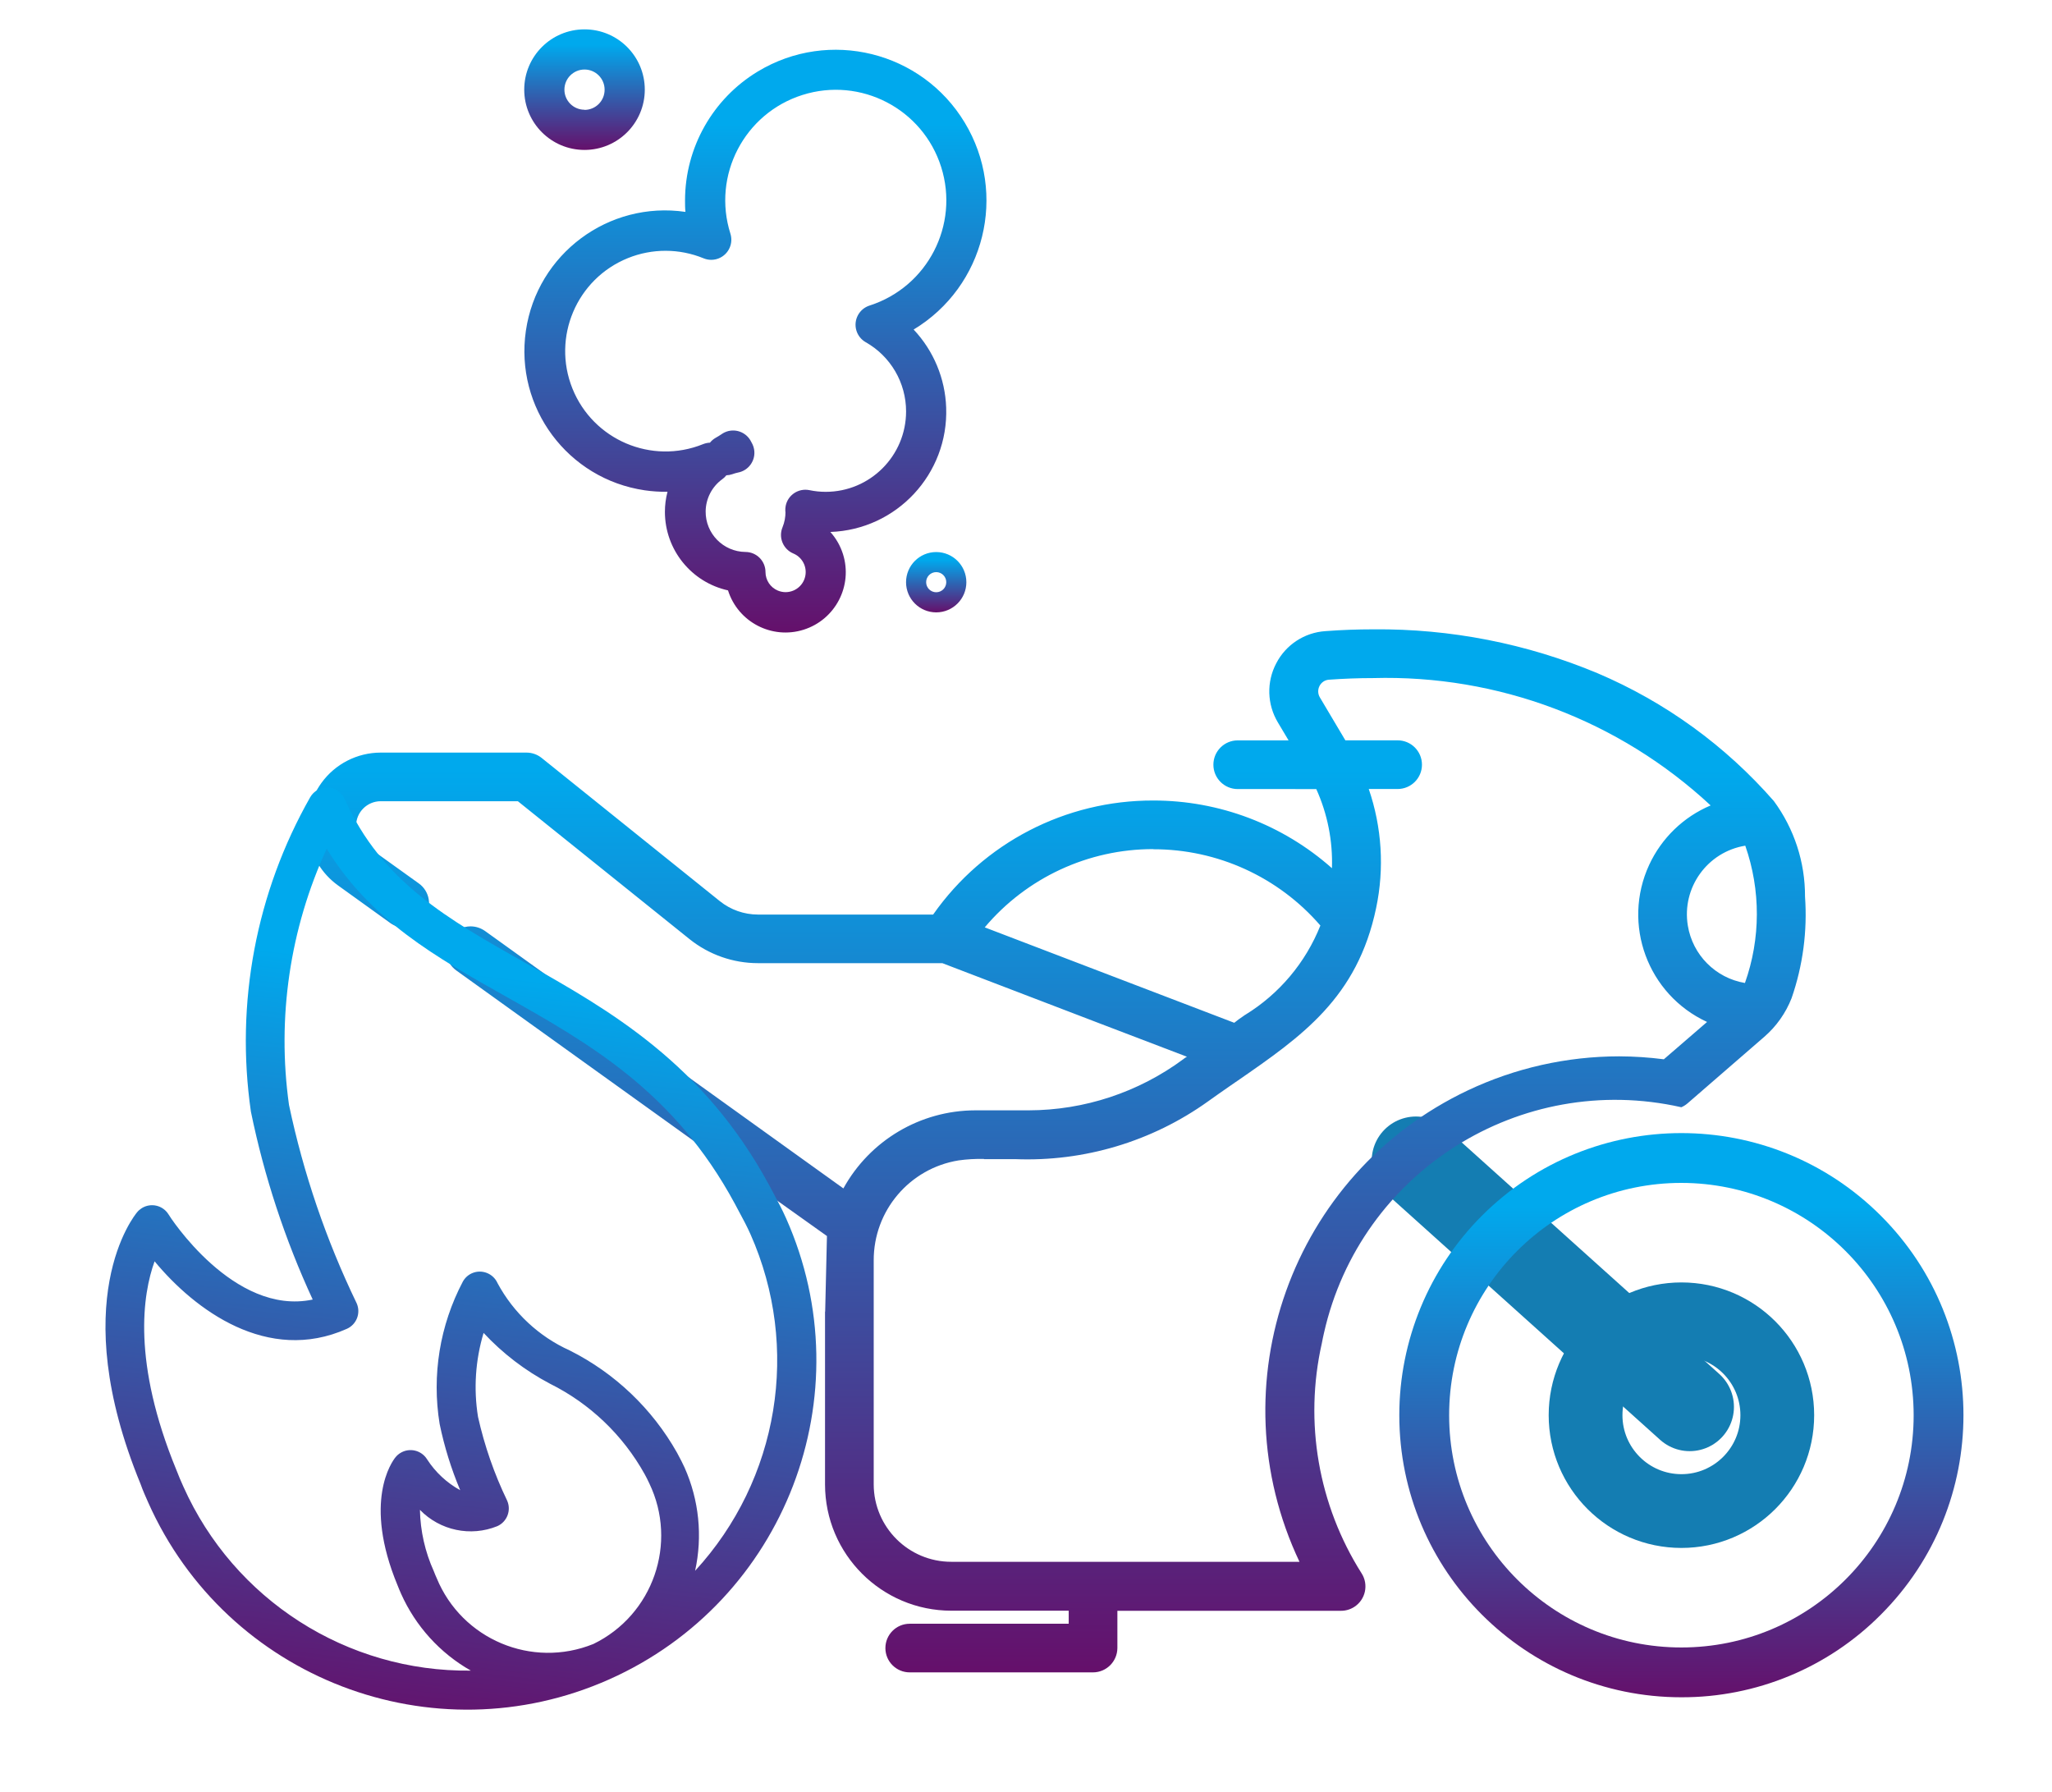
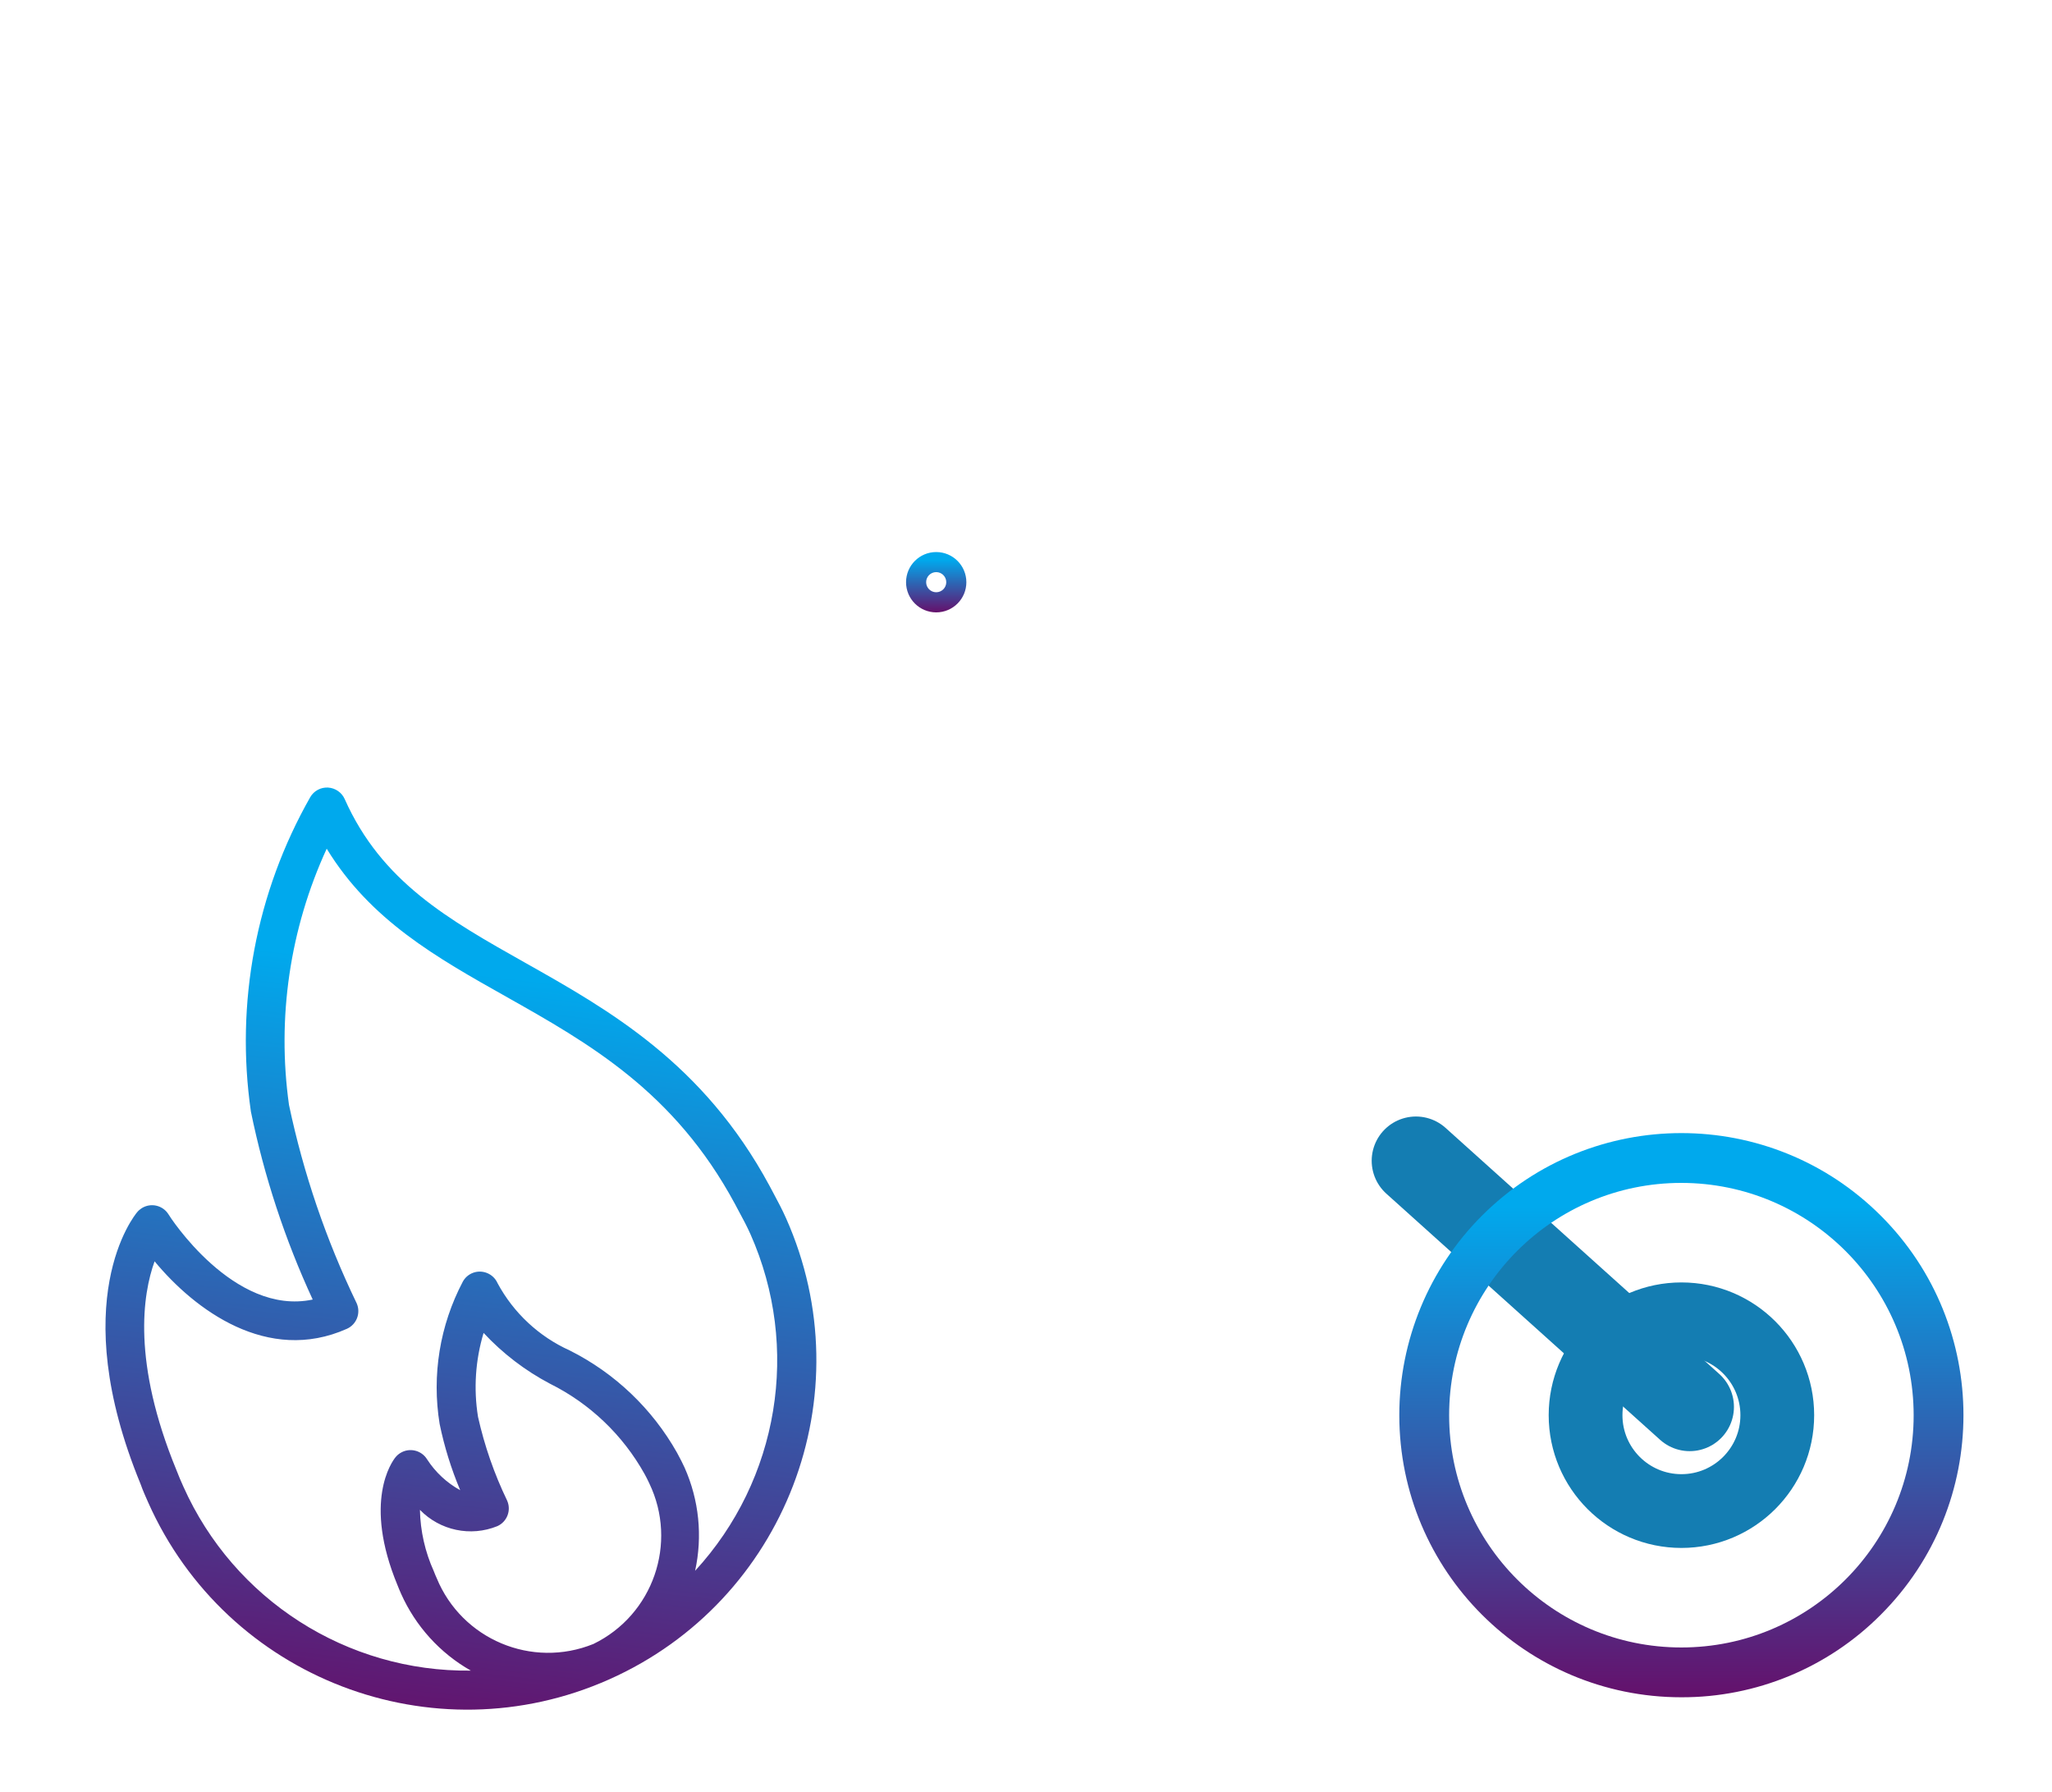
<svg xmlns="http://www.w3.org/2000/svg" version="1.1" id="Layer_1" x="0px" y="0px" width="69.549px" height="60.727px" viewBox="0 0 69.549 60.727" enable-background="new 0 0 69.549 60.727" xml:space="preserve">
  <g id="Group_2215" transform="translate(-774.142 -331.85)">
    <g id="accident_1_" transform="translate(794.91 331.85)">
      <g id="Group_2209" transform="translate(0.008 0.685)">
        <g id="Group_2208" transform="translate(0 0)">
          <linearGradient id="Path_17323_1_" gradientUnits="userSpaceOnUse" x1="-274.444" y1="406.376" x2="-274.444" y2="405.376" gradientTransform="matrix(15.662 0 0 -19.749 4303.172 8026.519)">
            <stop offset="0.13" style="stop-color:#00A9ED" />
            <stop offset="1" style="stop-color:#65106B" />
          </linearGradient>
-           <path id="Path_17323" fill="url(#Path_17323_1_)" d="M10.19,10.483c2.415-1.458,3.191-4.598,1.732-7.013      C10.465,1.055,7.325,0.279,4.91,1.737c-1.53,0.924-2.466,2.58-2.468,4.368c0,0.131,0,0.262,0.014,0.391      c-2.605-0.381-5.027,1.422-5.408,4.027s1.421,5.026,4.027,5.408c0.256,0.037,0.515,0.054,0.773,0.05      c-0.059,0.222-0.088,0.451-0.088,0.681c0.001,1.278,0.891,2.385,2.139,2.661c0.34,1.076,1.488,1.672,2.564,1.332      c1.076-0.341,1.672-1.488,1.332-2.564c-0.088-0.276-0.233-0.531-0.427-0.748c2.248-0.079,4.005-1.967,3.925-4.215      C11.259,12.141,10.866,11.201,10.19,10.483L10.19,10.483z M8.253,10.526c0.051,0.161,0.161,0.298,0.307,0.383      c0.849,0.477,1.374,1.375,1.374,2.348c0,1.505-1.22,2.726-2.725,2.726c-0.186,0-0.37-0.019-0.551-0.057      c-0.369-0.075-0.729,0.162-0.804,0.53c-0.011,0.057-0.016,0.113-0.013,0.17c0,0.033,0.006,0.058,0.006,0.032      c0.001,0.18-0.032,0.357-0.1,0.524c-0.145,0.347,0.019,0.745,0.366,0.891c0,0,0,0,0,0l0,0c0.347,0.145,0.511,0.543,0.366,0.891      c-0.145,0.347-0.543,0.511-0.891,0.366c-0.253-0.105-0.418-0.354-0.419-0.628c0-0.376-0.305-0.681-0.681-0.681      c-0.752-0.009-1.355-0.625-1.347-1.377c0.005-0.433,0.215-0.838,0.566-1.091c0.051-0.036,0.097-0.08,0.136-0.13      c0.068-0.002,0.135-0.015,0.2-0.037c0.063-0.023,0.127-0.042,0.193-0.056c0.37-0.068,0.614-0.424,0.546-0.793      c-0.01-0.058-0.028-0.112-0.053-0.165c-0.007-0.015-0.029-0.054-0.042-0.08c-0.162-0.339-0.568-0.483-0.908-0.321      c-0.032,0.016-0.063,0.033-0.092,0.054c-0.068,0.046-0.136,0.088-0.211,0.13c-0.073,0.042-0.137,0.097-0.189,0.162      c-0.081,0.003-0.161,0.021-0.236,0.051C1.31,15.07-0.67,14.227-1.373,12.486c-0.702-1.742,0.141-3.723,1.882-4.425      c0.821-0.331,1.74-0.329,2.559,0.007c0.348,0.145,0.746-0.02,0.891-0.367C4.021,7.553,4.028,7.387,3.98,7.234      C3.356,5.262,4.449,3.157,6.422,2.533c1.972-0.624,4.077,0.469,4.701,2.441c0.622,1.966-0.461,4.064-2.424,4.695      C8.34,9.782,8.14,10.164,8.252,10.523C8.252,10.524,8.253,10.525,8.253,10.526z" />
        </g>
      </g>
      <g id="Group_2211" transform="translate(0 0)">
        <g id="Group_2210" transform="translate(0 0)">
          <linearGradient id="Path_17324_1_" gradientUnits="userSpaceOnUse" x1="-227.527" y1="331.147" x2="-227.527" y2="330.147" gradientTransform="matrix(4.086 0 0 -4.086 928.717 1354.062)">
            <stop offset="0.13" style="stop-color:#00A9ED" />
            <stop offset="1" style="stop-color:#65106B" />
          </linearGradient>
-           <path id="Path_17324" fill="url(#Path_17324_1_)" d="M-0.957,0.995C-2.085,0.995-3,1.909-3,3.038      c0,1.128,0.915,2.043,2.043,2.043s2.043-0.915,2.043-2.043l0,0C1.086,1.909,0.172,0.995-0.957,0.995z M-0.957,3.719      c-0.376,0-0.681-0.305-0.681-0.681s0.305-0.682,0.681-0.682s0.681,0.306,0.681,0.682l0,0c0.003,0.376-0.3,0.683-0.676,0.686      c-0.001,0-0.003,0-0.005,0V3.719z" />
        </g>
      </g>
      <g id="Group_2213" transform="translate(12.941 17.709)">
        <g id="Group_2212" transform="translate(0)">
          <linearGradient id="Path_17325_1_" gradientUnits="userSpaceOnUse" x1="-177.063" y1="217.817" x2="-177.063" y2="216.817" gradientTransform="matrix(2.044 0 0 -2.044 359.94 446.219)">
            <stop offset="0.13" style="stop-color:#00A9ED" />
            <stop offset="1" style="stop-color:#65106B" />
          </linearGradient>
          <path id="Path_17325" fill="url(#Path_17325_1_)" d="M-1.978,1C-2.542,1-3,1.457-3,2.022s0.458,1.022,1.022,1.022      c0.565,0,1.022-0.458,1.022-1.022S-1.413,1-1.978,1L-1.978,1z M-1.978,2.362c-0.188,0-0.341-0.152-0.341-0.341      S-2.166,1.68-1.978,1.68s0.341,0.152,0.341,0.341S-1.79,2.362-1.978,2.362L-1.978,2.362z" />
        </g>
      </g>
    </g>
    <g id="Group_1849" transform="translate(787.563 352.178)">
      <linearGradient id="Path_16647_1_" gradientUnits="userSpaceOnUse" x1="-255.696" y1="359.647" x2="-255.696" y2="358.647" gradientTransform="matrix(9.278 0 0 -8.341 2411.556 3018.823)">
        <stop offset="0.13" style="stop-color:#00A9ED" />
        <stop offset="1" style="stop-color:#65106B" />
      </linearGradient>
      <path id="Path_16647" fill="url(#Path_16647_1_)" stroke="#147DB2" stroke-width="3" stroke-linecap="round" d="M43.848,27.351    L34.57,19.01" />
      <linearGradient id="Subtraction_9_1_" gradientUnits="userSpaceOnUse" x1="-278.539" y1="395.471" x2="-278.539" y2="394.471" gradientTransform="matrix(50.776 0 0 -35.349 14165.375 13980.468)">
        <stop offset="0.13" style="stop-color:#00A9ED" />
        <stop offset="1" style="stop-color:#65106B" />
      </linearGradient>
-       <path id="Subtraction_9" fill="url(#Subtraction_9_1_)" d="M23.623,36.348h-6.21c-0.455,0.001-0.825-0.368-0.825-0.823    s0.368-0.824,0.823-0.825c0,0,0.001,0,0.002,0h5.388v-0.442h-3.979c-2.362-0.002-4.277-1.916-4.28-4.278v-5.855l0.005-0.007    l0.06-2.557l-3.313-2.36l-9.249-6.64c-0.37-0.266-0.455-0.781-0.188-1.151c0.156-0.217,0.407-0.345,0.674-0.344    c0.173,0.001,0.341,0.055,0.483,0.154L13.8,18.968l1.364,0.979c0.897-1.627,2.606-2.641,4.465-2.646h1.811    c1.891-0.003,3.73-0.611,5.25-1.737l0.011-0.009l0.007-0.006c0.032-0.023,0.065-0.046,0.1-0.065l-2.947-1.125l-5.343-2.046h-6.248    c-0.844,0-1.664-0.288-2.322-0.816L4.131,6.825h-4.65c-0.46,0.001-0.833,0.374-0.833,0.833C-1.349,7.928-1.219,8.18-1,8.338    l1.774,1.273c0.372,0.266,0.458,0.782,0.192,1.154c-0.155,0.217-0.406,0.346-0.673,0.346c-0.173,0-0.342-0.056-0.483-0.156    l-1.777-1.278c-1.113-0.804-1.364-2.356-0.561-3.47c0.466-0.646,1.213-1.028,2.009-1.03H4.42c0.188,0,0.37,0.063,0.517,0.181    l6.04,4.854c0.366,0.293,0.821,0.453,1.29,0.454h5.939c1.706-2.432,4.491-3.874,7.461-3.865c2.231-0.003,4.387,0.813,6.056,2.294    c0.031-0.923-0.151-1.841-0.531-2.682H28.53c-0.456,0-0.825-0.37-0.825-0.825c0-0.456,0.369-0.825,0.825-0.825h1.723l-0.364-0.611    c-0.365-0.611-0.387-1.369-0.054-2c0.325-0.63,0.957-1.044,1.665-1.091C32.036,1.02,32.585,1,33.13,1    c2.608-0.024,5.194,0.482,7.601,1.49c2.291,0.975,4.332,2.455,5.97,4.33c0.69,0.938,1.061,2.073,1.056,3.237    c0.083,1.166-0.072,2.338-0.455,3.442c-0.197,0.504-0.515,0.954-0.924,1.309l-2.6,2.254c-0.064,0.056-0.136,0.101-0.213,0.134    c-5.457-1.232-10.879,2.19-12.111,7.646c-0.027,0.117-0.052,0.235-0.074,0.354c-0.604,2.675-0.119,5.479,1.348,7.795    c0.246,0.385,0.133,0.895-0.251,1.14c-0.134,0.086-0.29,0.131-0.448,0.13h-7.578v1.267C24.445,35.982,24.077,36.348,23.623,36.348    z M19.923,18.948c-0.286-0.006-0.573,0.01-0.856,0.05c-1.662,0.27-2.881,1.707-2.875,3.391v7.593    c0.006,1.449,1.183,2.62,2.631,2.619h11.8c-2.836-5.987-0.282-13.14,5.705-15.976c1.604-0.759,3.355-1.153,5.13-1.154    c0.506,0.002,1.012,0.035,1.514,0.1l1.465-1.265c-2.012-0.928-2.891-3.311-1.963-5.322c0.42-0.908,1.162-1.627,2.084-2.016    c-3.1-2.884-7.207-4.434-11.439-4.316c-0.5,0-1,0.019-1.5,0.055c-0.135,0.01-0.254,0.09-0.316,0.21    c-0.064,0.123-0.061,0.271,0.012,0.392l0.863,1.453h1.771c0.456,0,0.825,0.369,0.825,0.825c0,0.455-0.369,0.824-0.825,0.824    h-0.978c0.445,1.297,0.533,2.69,0.25,4.032c-0.636,3.046-2.52,4.35-4.699,5.857l-0.08,0.054l-0.195,0.135    c-0.244,0.169-0.482,0.335-0.721,0.507c-1.901,1.362-4.203,2.051-6.539,1.959c-0.127,0-0.256,0-0.377,0h-0.051    c-0.041,0-0.078,0-0.115,0h-0.1h-0.023h-0.387L19.923,18.948z M25.665,8.448c-2.201-0.002-4.291,0.969-5.71,2.652l1.568,0.6    l6.889,2.634c0.096-0.079,0.196-0.152,0.3-0.221l0.011-0.008l0.047-0.033l0.016-0.009c1.152-0.707,2.045-1.769,2.545-3.025    c-1.422-1.645-3.489-2.588-5.663-2.585L25.665,8.448z M45.732,8.332c-1.286,0.21-2.158,1.423-1.947,2.709    c0.163,0.995,0.94,1.776,1.936,1.944C46.255,11.482,46.259,9.839,45.732,8.332z" />
      <linearGradient id="Subtraction_10_1_" gradientUnits="userSpaceOnUse" x1="-270.084" y1="386.08" x2="-270.084" y2="385.08" gradientTransform="matrix(19.12 0 0 -19.12 5207.621 7399.98)">
        <stop offset="0.13" style="stop-color:#00A9ED" />
        <stop offset="1" style="stop-color:#65106B" />
      </linearGradient>
      <path id="Subtraction_10" fill="url(#Subtraction_10_1_)" d="M43.566,37.192c-5.279,0-9.56-4.279-9.56-9.56    c0-2.535,1.007-4.967,2.8-6.76c3.734-3.733,9.787-3.733,13.521,0s3.733,9.786,0,13.52C48.538,36.191,46.103,37.199,43.566,37.192z     M43.566,19.76c-4.348,0-7.871,3.524-7.871,7.872s3.523,7.872,7.871,7.872s7.873-3.524,7.873-7.872l0,0    C51.434,23.286,47.912,19.765,43.566,19.76z" />
      <g id="Ellipse_167" transform="translate(42.069 22.133)">
        <circle fill="none" cx="1.499" cy="5.499" r="4.499" />
        <circle fill="none" stroke="#147DB2" stroke-width="2.5" cx="1.499" cy="5.499" r="3.249" />
      </g>
    </g>
    <g id="fire" transform="translate(774.142 363.747) rotate(-24)">
      <g id="Group_2214" transform="translate(0 0)">
        <linearGradient id="Path_17326_1_" gradientUnits="userSpaceOnUse" x1="-398.542" y1="238.85" x2="-398.542" y2="237.85" gradientTransform="matrix(21.622 12.836 9.627 -28.829 6326.545 12001.168)">
          <stop offset="0.13" style="stop-color:#00A9ED" />
          <stop offset="1" style="stop-color:#65106B" />
        </linearGradient>
        <path id="Path_17326" fill="url(#Path_17326_1_)" d="M20.476,18.479l-0.022-0.309c-0.361-4.706-2.553-7.655-4.486-10.257     c-1.79-2.41-3.336-4.49-3.336-7.561c0-0.247-0.138-0.472-0.357-0.586c-0.219-0.113-0.483-0.094-0.683,0.051     C8.6,2.021,6.429,5.16,5.419,8.737c-0.481,2.189-0.708,4.427-0.676,6.668c-2.682-0.571-3.291-4.582-3.291-4.626     c-0.05-0.359-0.382-0.61-0.742-0.56c-0.068,0.01-0.135,0.03-0.196,0.06c-0.141,0.068-3.451,1.75-3.644,8.467     c-0.018,0.225-0.018,0.448-0.018,0.673c0.001,6.535,5.3,11.833,11.835,11.833c6.535-0.001,11.832-5.299,11.833-11.833     C20.521,19.094,20.498,18.784,20.476,18.479z M8.687,29.938c-2.247-0.076-4.01-1.953-3.945-4.2c0-0.079,0-0.159,0.006-0.256     c-0.004-0.717,0.138-1.427,0.416-2.088c0.336,0.917,1.195,1.539,2.171,1.572c0.363,0,0.657-0.294,0.657-0.657     c-0.031-1.003,0.054-2.007,0.252-2.991c0.246-0.932,0.702-1.795,1.33-2.524c0.309,0.899,0.767,1.74,1.355,2.487     c0.964,1.167,1.551,2.598,1.685,4.105c0.008,0.113,0.017,0.227,0.017,0.349C12.697,27.982,10.934,29.862,8.687,29.938z      M12.841,29.079c0.715-0.969,1.1-2.14,1.1-3.344c0-0.155-0.01-0.299-0.029-0.568c-0.162-1.703-0.828-3.32-1.913-4.643     c-0.762-0.854-1.221-1.937-1.307-3.079c0-0.362-0.293-0.657-0.656-0.659c-0.144,0-0.284,0.047-0.398,0.134     c-1.315,1.035-2.256,2.47-2.68,4.088c-0.168,0.767-0.26,1.548-0.276,2.333c-0.314-0.413-0.52-0.899-0.6-1.412     c-0.048-0.36-0.38-0.614-0.741-0.565c-0.073,0.01-0.144,0.032-0.21,0.066c-0.166,0.084-1.621,0.918-1.7,3.989     c-0.006,0.1-0.006,0.208-0.007,0.311c0.001,1.203,0.386,2.374,1.1,3.343c-3.858-1.663-6.358-5.46-6.364-9.66     c0-0.2,0-0.394,0.013-0.613c0.113-3.941,1.374-5.9,2.201-6.758c0.574,2.055,2.078,4.74,5.022,4.74     c0.363,0,0.657-0.294,0.657-0.657c-0.074-2.374,0.141-4.749,0.638-7.071c0.824-2.87,2.456-5.443,4.7-7.414     c0.367,2.817,1.9,4.881,3.513,7.05c1.915,2.58,3.9,5.247,4.23,9.567l0.022,0.314c0.021,0.274,0.042,0.547,0.042,0.841     c-0.002,4.2-2.501,7.999-6.357,9.664L12.841,29.079z" />
      </g>
    </g>
  </g>
</svg>